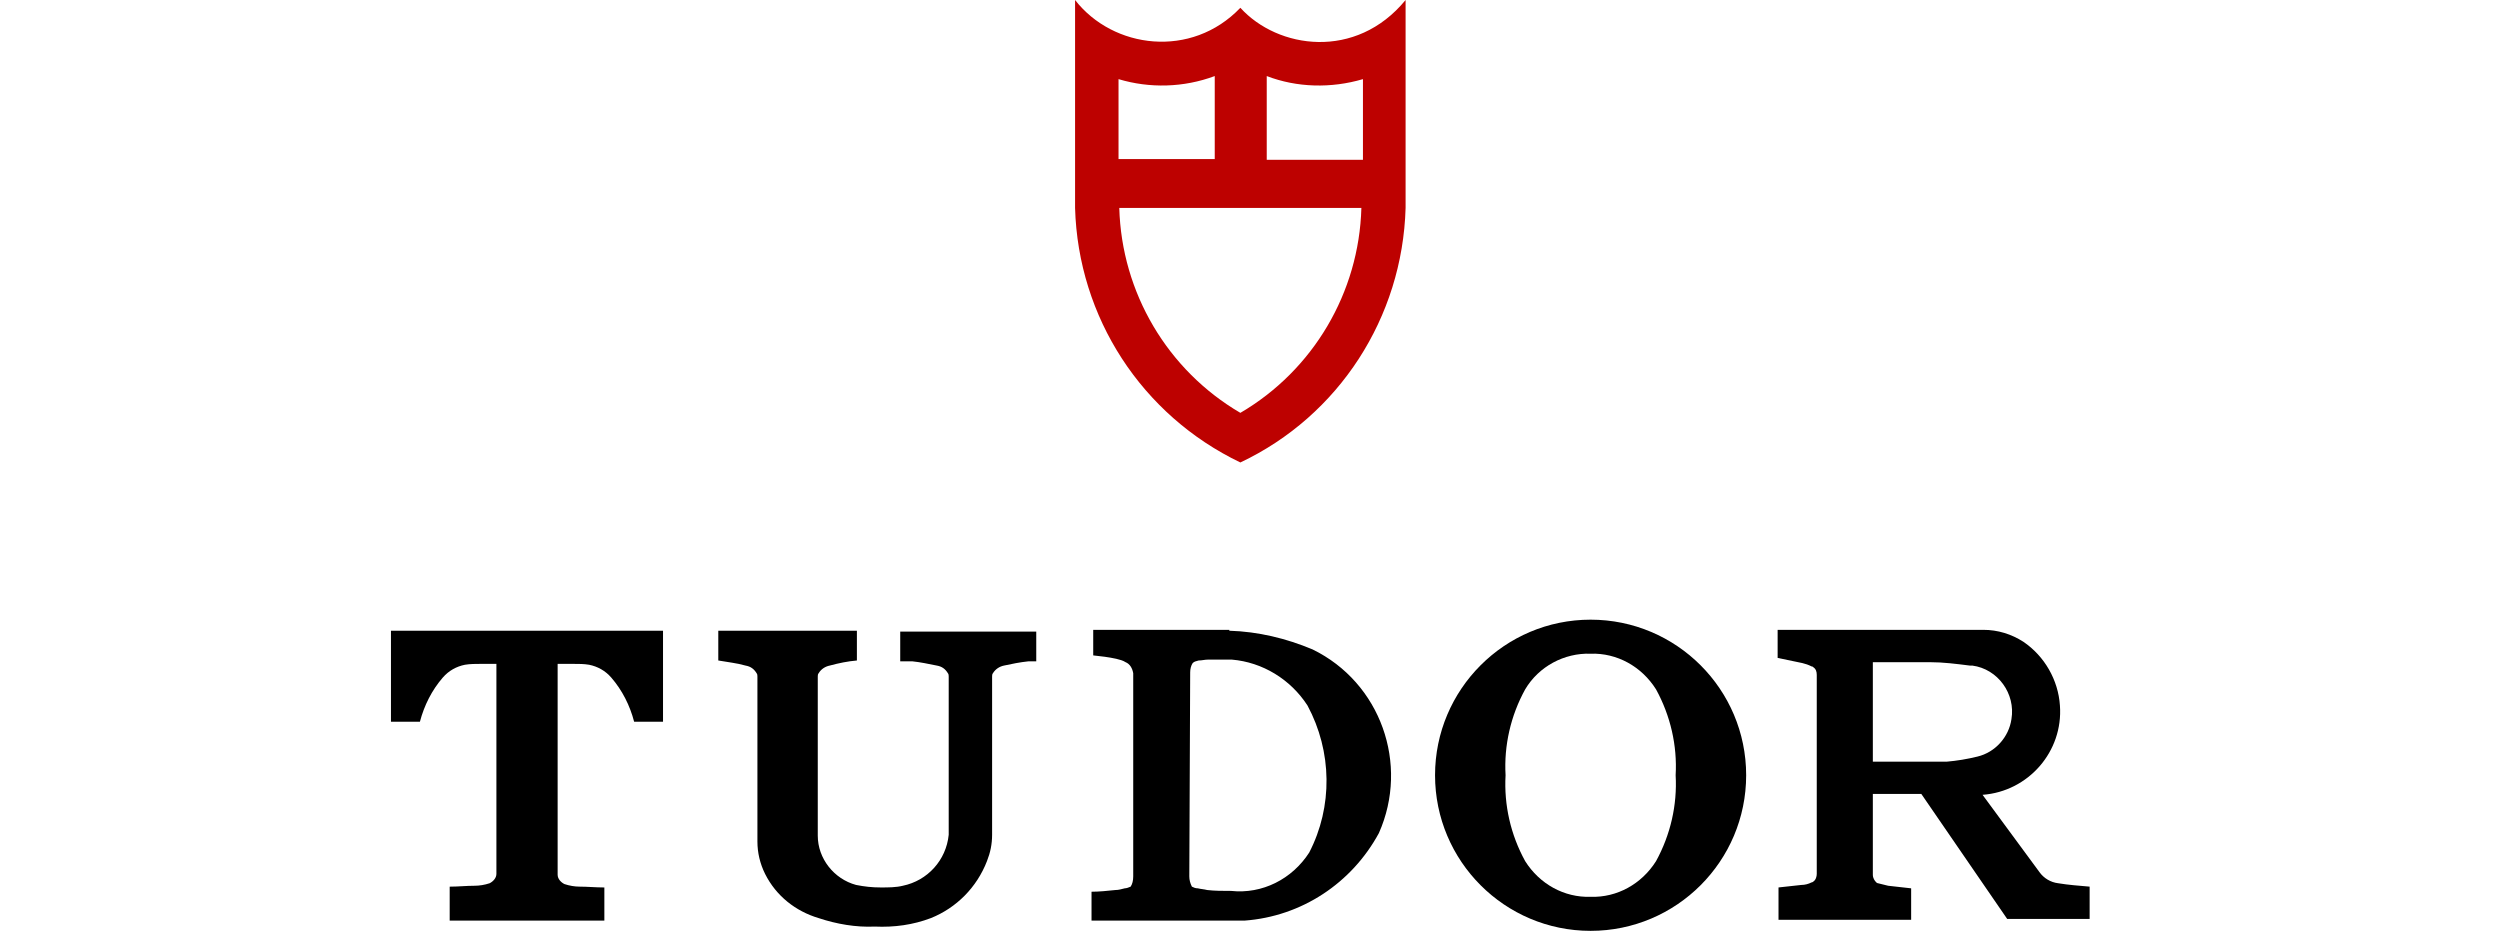
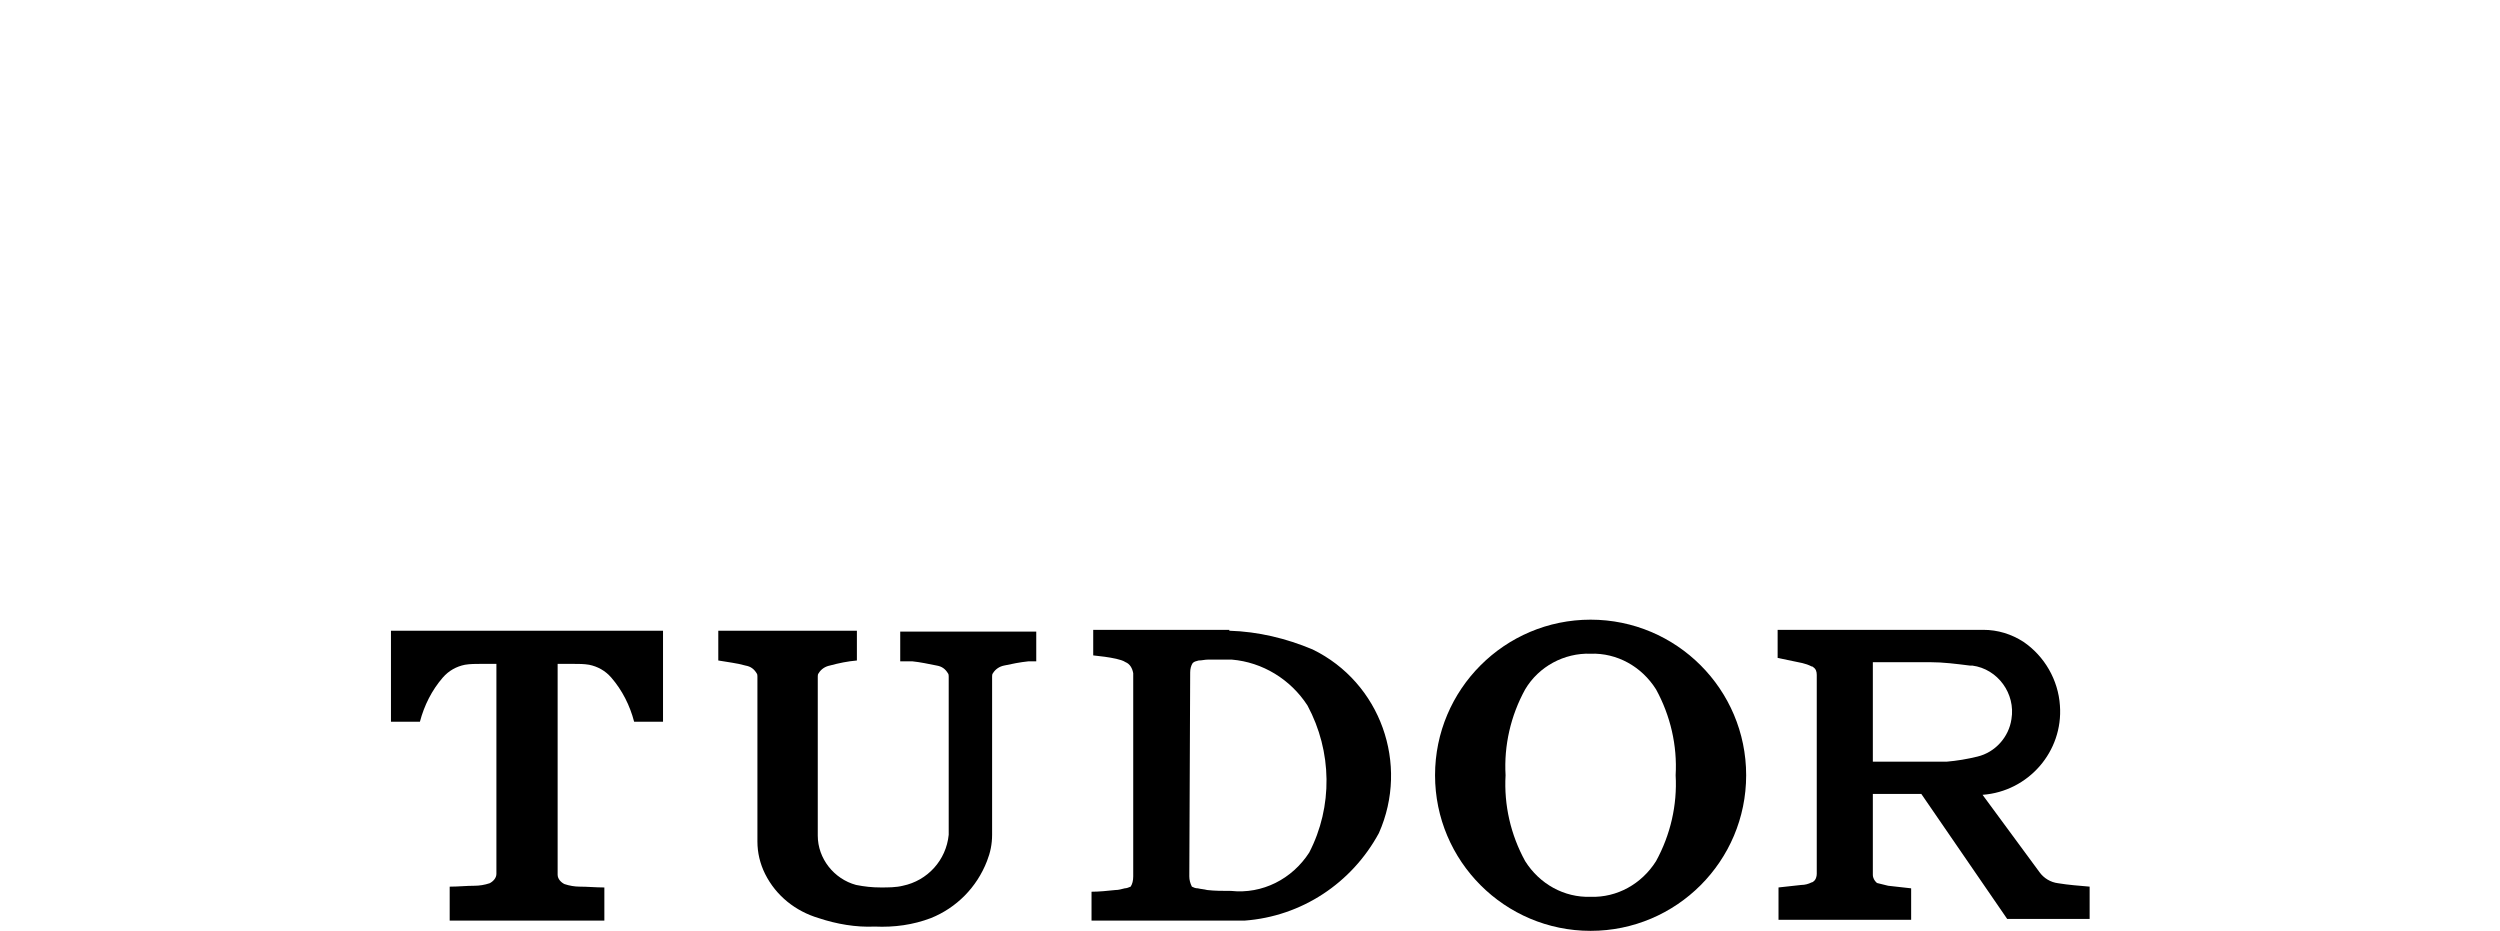
<svg xmlns="http://www.w3.org/2000/svg" xml:space="preserve" width="188px" height="70px" version="1.1" shape-rendering="geometricPrecision" text-rendering="geometricPrecision" image-rendering="optimizeQuality" fill-rule="evenodd" clip-rule="evenodd" viewBox="0 0 39.707 14.822">
  <g id="Layer_x0020_1">
    <g id="_2245129589744">
      <g>
        <g>
-           <path fill="#BD0100" fill-rule="nonzero" d="M21.652 2.545l0 -1.285c-0.507,0.149 -1.05,0.136 -1.532,-0.049l0 1.334 1.532 0zm-2.36 0l0 0 0 -1.334c-0.495,0.185 -1.038,0.198 -1.532,0.049l0 1.273 1.532 0 0 0.012zm3.039 0.766l0 0c-0.049,1.743 -1.062,3.312 -2.631,4.053 -1.57,-0.753 -2.583,-2.31 -2.632,-4.053l0 -3.311c0.605,0.778 1.853,0.939 2.632,0.124 0.593,0.654 1.841,0.84 2.631,-0.124l0 3.311zm-0.704 0l0 0 -3.855 0c0.037,1.347 0.766,2.583 1.928,3.263 1.161,-0.68 1.89,-1.916 1.927,-3.263z" />
-         </g>
+           </g>
        <g>
          <path fill="black" fill-rule="nonzero" d="M13.973 14.131c0.122,0 0.244,0 0.352,-0.027 0.393,-0.081 0.691,-0.406 0.731,-0.812l0 -2.518c0,-0.013 0,-0.041 -0.013,-0.054 -0.041,-0.068 -0.095,-0.108 -0.176,-0.122 -0.136,-0.027 -0.258,-0.054 -0.393,-0.068 -0.027,0 -0.041,0 -0.068,0l-0.122 0 0 -0.473 2.166 0 0 0.473 -0.054 0c-0.027,0 -0.04,0 -0.067,0 -0.136,0.014 -0.271,0.041 -0.393,0.068 -0.068,0.014 -0.135,0.054 -0.176,0.122 -0.013,0.013 -0.013,0.041 -0.013,0.054l0 2.518c0,0.149 -0.028,0.284 -0.082,0.42 -0.162,0.419 -0.487,0.744 -0.893,0.907 -0.284,0.108 -0.582,0.149 -0.894,0.135 -0.297,0.014 -0.609,-0.04 -0.893,-0.135 -0.366,-0.109 -0.677,-0.352 -0.853,-0.704 -0.081,-0.163 -0.122,-0.339 -0.122,-0.515l0 -2.626c0,-0.013 0,-0.041 -0.013,-0.054 -0.041,-0.068 -0.095,-0.108 -0.176,-0.122 -0.136,-0.04 -0.285,-0.054 -0.434,-0.081l0 -0.474 2.207 0 0 0.474c-0.149,0.013 -0.284,0.041 -0.433,0.081 -0.068,0.014 -0.136,0.054 -0.176,0.122 -0.014,0.013 -0.014,0.041 -0.014,0.054l0 2.532c0,0.365 0.258,0.69 0.61,0.785 0.135,0.027 0.257,0.04 0.392,0.04z" />
          <path fill="black" fill-rule="nonzero" d="M7.11 14.646l0 -0.528 0.013 0c0.122,0 0.257,-0.014 0.379,-0.014 0.081,0 0.163,-0.013 0.244,-0.04 0.054,-0.027 0.108,-0.082 0.108,-0.149l0 -3.344 -0.244 0c-0.081,0 -0.175,0 -0.257,0.014 -0.135,0.027 -0.257,0.094 -0.352,0.203 -0.176,0.203 -0.297,0.446 -0.365,0.704l-0.461 0 0 -1.449 4.332 0 0 1.449 -0.46 0c-0.067,-0.258 -0.189,-0.501 -0.365,-0.704 -0.095,-0.109 -0.217,-0.176 -0.352,-0.203 -0.082,-0.014 -0.163,-0.014 -0.258,-0.014l-0.243 0 0 3.357c0,0.068 0.054,0.122 0.108,0.149 0.081,0.027 0.163,0.041 0.244,0.041 0.122,0 0.257,0.013 0.379,0.013l0.013 0 0 0.528 -2.463 0 0 -0.013z" />
          <path fill="black" fill-rule="nonzero" d="M19.524 10.043c0.46,0.014 0.907,0.122 1.326,0.298 1.083,0.528 1.543,1.827 1.056,2.924 -0.433,0.799 -1.232,1.327 -2.139,1.394l-2.437 0 0 -0.46c0.122,0 0.244,-0.013 0.38,-0.027 0.054,0 0.094,-0.014 0.148,-0.027 0.027,0 0.068,-0.014 0.095,-0.027 0.027,-0.041 0.041,-0.095 0.041,-0.163l0 -3.181c0,-0.013 0,-0.041 0,-0.054 -0.014,-0.081 -0.054,-0.149 -0.122,-0.176 -0.041,-0.027 -0.095,-0.041 -0.149,-0.054 -0.122,-0.027 -0.244,-0.041 -0.366,-0.054l0 -0.407 2.167 0 0 0.014zm-0.583 0.515l0 0c-0.027,0.04 -0.04,0.094 -0.04,0.148l-0.014 3.249c0,0.055 0.014,0.109 0.041,0.163 0.027,0.013 0.054,0.027 0.095,0.027 0.054,0.013 0.094,0.013 0.149,0.027 0.121,0.014 0.243,0.014 0.379,0.014 0.5,0.054 0.974,-0.19 1.245,-0.61 0.379,-0.731 0.366,-1.611 -0.027,-2.342 -0.271,-0.419 -0.718,-0.69 -1.205,-0.731 -0.122,0 -0.244,0 -0.379,0 -0.054,0 -0.095,0.014 -0.149,0.014 -0.04,0.013 -0.067,0.013 -0.095,0.041z" />
          <path fill="black" fill-rule="nonzero" d="M25.277 9.867c1.367,0 2.477,1.11 2.477,2.477 0,1.368 -1.11,2.478 -2.477,2.478 -1.367,0 -2.477,-1.11 -2.477,-2.478 0,-1.367 1.11,-2.477 2.477,-2.477zm1.042 3.845l0 0c0.23,-0.42 0.339,-0.894 0.312,-1.368 0.027,-0.473 -0.082,-0.947 -0.312,-1.367 -0.23,-0.365 -0.622,-0.582 -1.042,-0.568 -0.42,-0.014 -0.826,0.203 -1.042,0.568 -0.231,0.42 -0.339,0.894 -0.312,1.367 -0.027,0.474 0.081,0.948 0.312,1.368 0.23,0.365 0.622,0.582 1.042,0.568 0.42,0.014 0.812,-0.203 1.042,-0.568z" />
          <path fill="black" fill-rule="nonzero" d="M31.437 12.047c0.284,-0.068 0.5,-0.312 0.541,-0.596 0.068,-0.406 -0.217,-0.799 -0.623,-0.853 -0.013,0 -0.027,0 -0.04,0 -0.217,-0.027 -0.42,-0.054 -0.637,-0.054l-0.907 0 0 1.584 1.178 0c0.163,-0.014 0.325,-0.041 0.488,-0.081zm-0.894 0.595l0 0 -0.772 0 0 1.286c0,0.054 0.027,0.095 0.055,0.122 0.013,0.014 0.027,0.014 0.027,0.014 0.054,0.013 0.108,0.027 0.162,0.04 0.122,0.014 0.244,0.027 0.366,0.041l0 0.501 -2.112 0 0 -0.515c0.122,-0.013 0.243,-0.027 0.365,-0.04 0.054,0 0.109,-0.014 0.163,-0.041 0.013,0 0.027,-0.013 0.027,-0.013 0.04,-0.027 0.054,-0.082 0.054,-0.122l0 -3.168c0,-0.054 -0.014,-0.095 -0.054,-0.122 -0.014,-0.013 -0.014,-0.013 -0.027,-0.013 -0.054,-0.027 -0.095,-0.041 -0.149,-0.054 -0.136,-0.028 -0.257,-0.055 -0.393,-0.082l0 -0.447 3.276 0c0.23,0 0.447,0.068 0.637,0.19 0.338,0.23 0.555,0.609 0.582,1.015 0.054,0.731 -0.501,1.368 -1.232,1.422l0.907 1.232c0.067,0.094 0.176,0.162 0.298,0.176 0.162,0.027 0.338,0.04 0.5,0.054l0 0.514 -1.313 0 -1.367 -1.99z" />
        </g>
      </g>
      <rect fill="none" y="0.246" width="39.707" height="14.486" />
    </g>
  </g>
</svg>